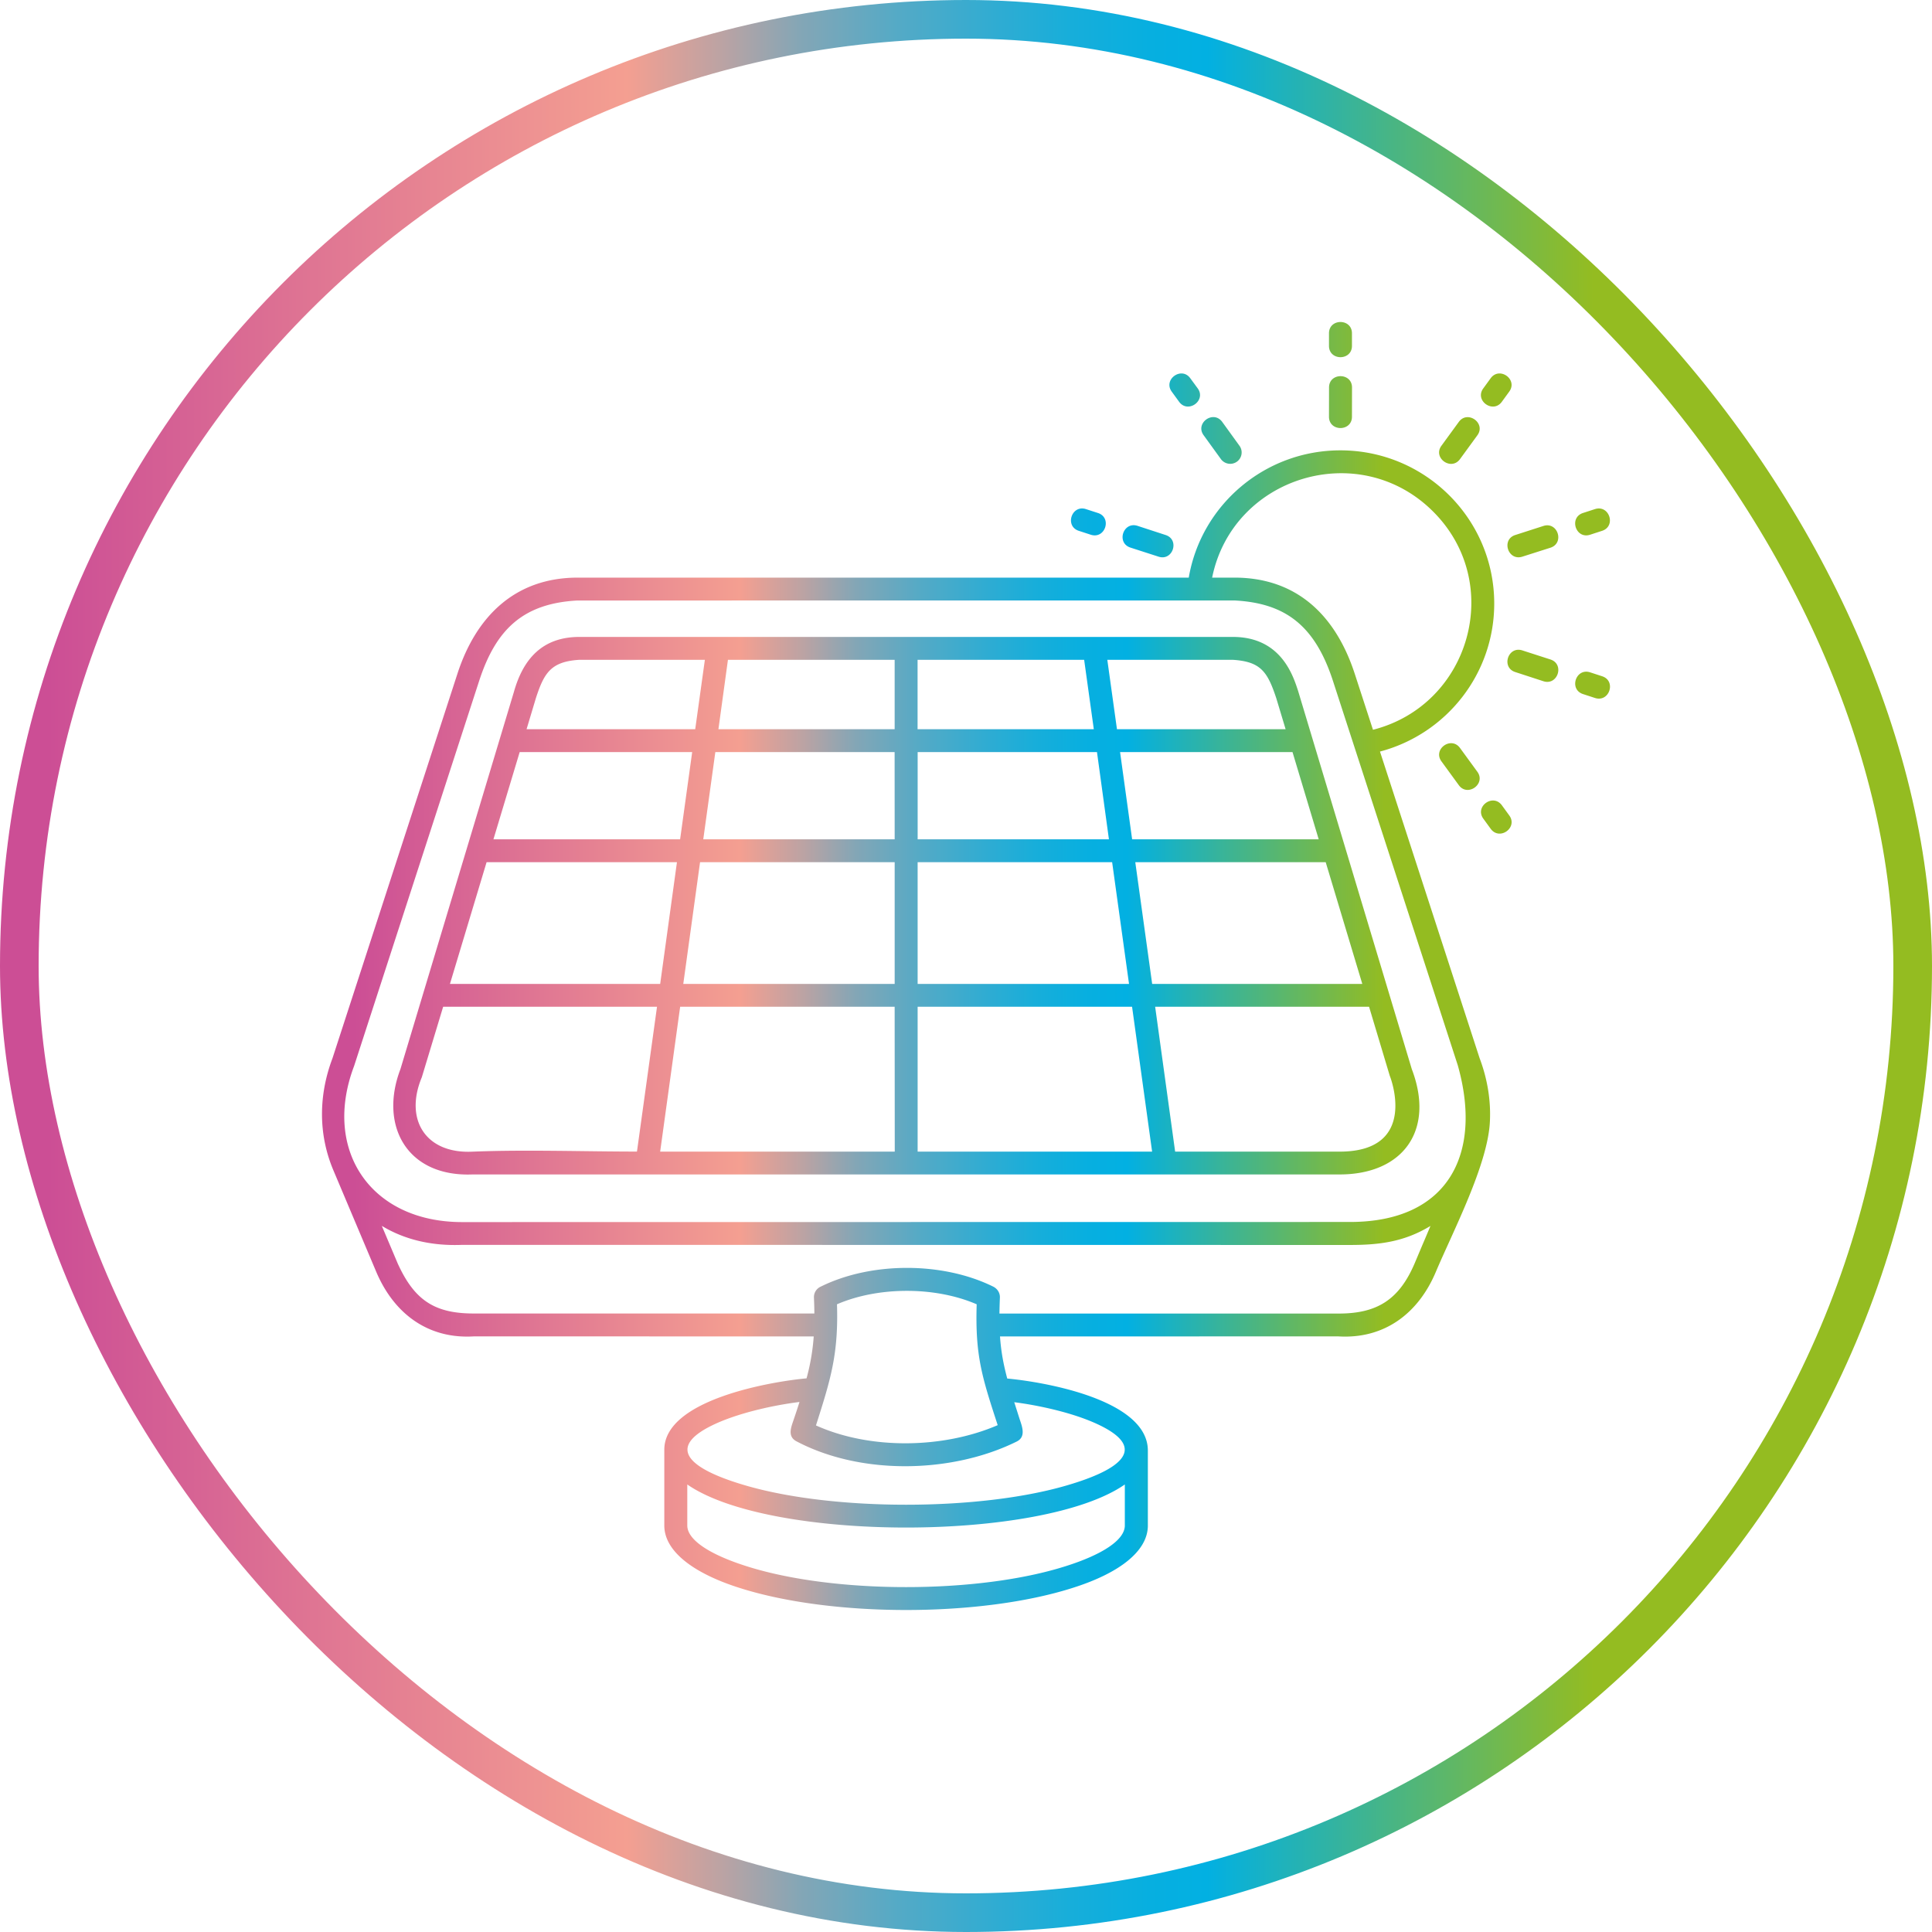
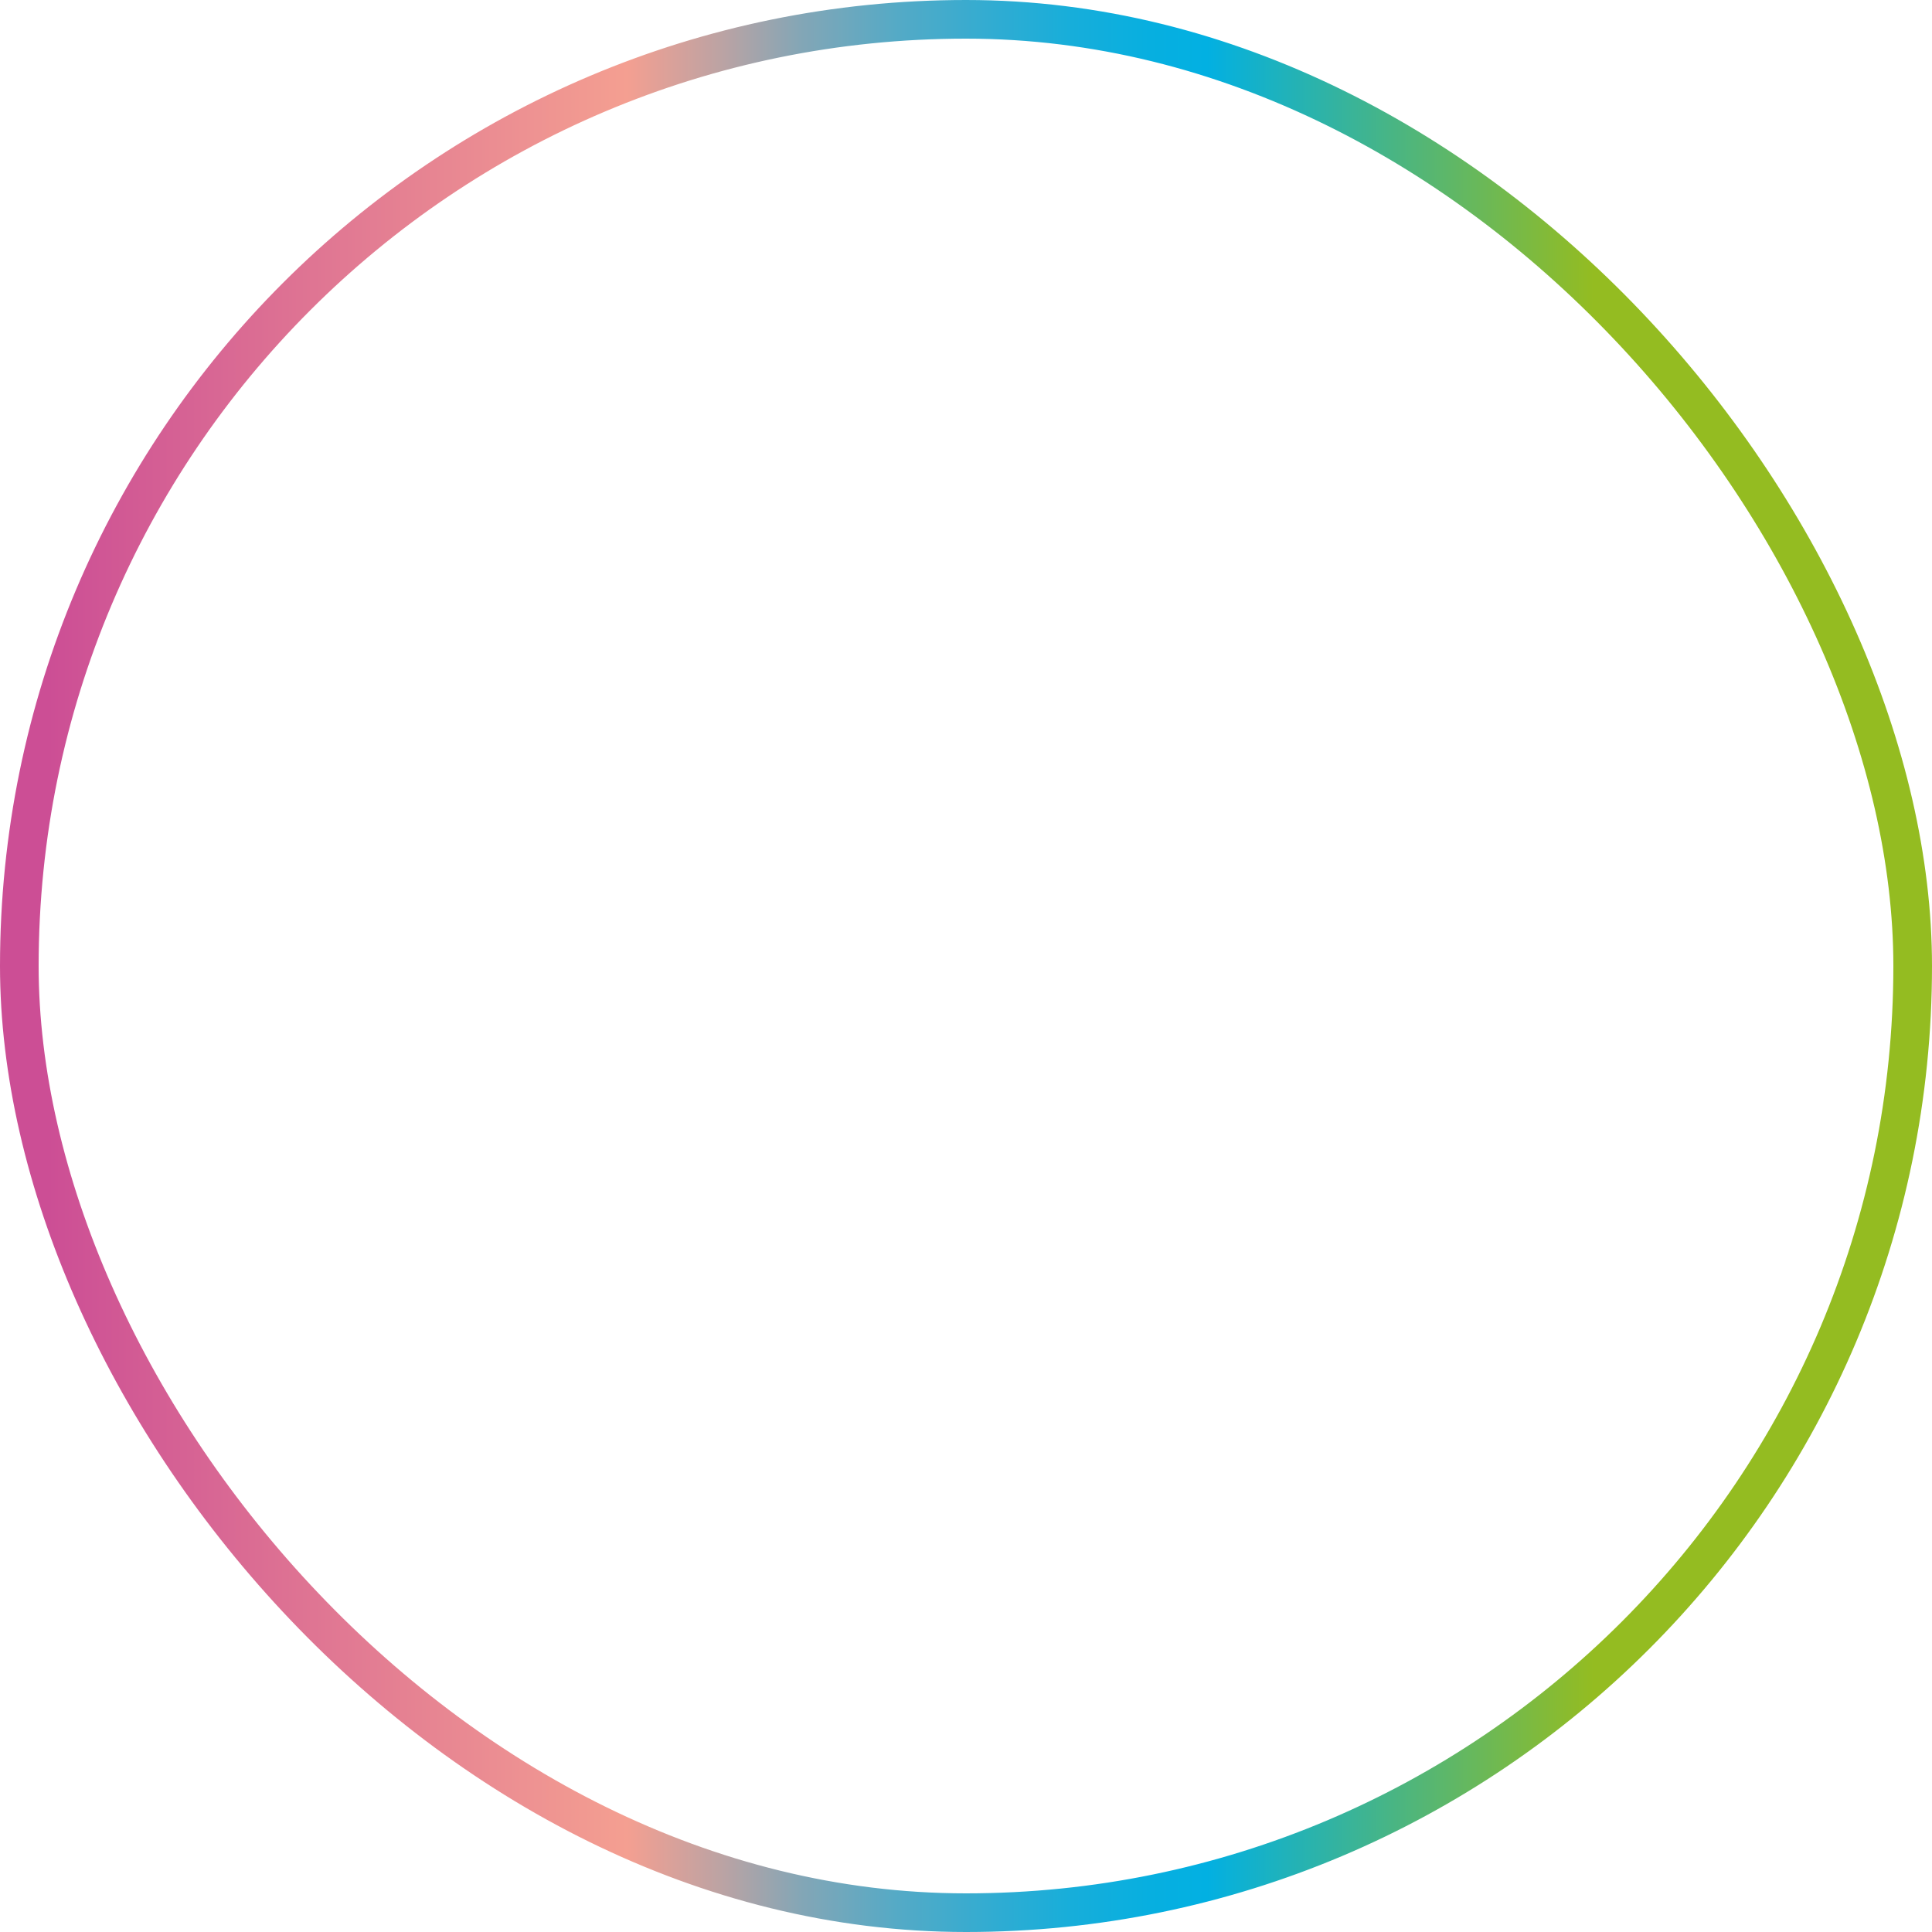
<svg xmlns="http://www.w3.org/2000/svg" width="200" height="200" fill="none" viewBox="0 0 200 200">
  <rect width="196" height="196" x="2" y="2" stroke="url(#a)" stroke-width="4" rx="98" />
-   <path fill="url(#b)" d="M139.751 126.498c10.251 0 13.736-7.129 11.155-16.23L137.99 70.495c-1.896-5.838-5.018-8.065-10.203-8.337l-68.01.006c-5.654.302-8.455 3.02-10.18 8.337-1.082 3.328-12.944 39.863-12.944 39.863-3.295 8.692 1.712 16.146 11.19 16.146l91.908-.012ZM54.51 75.487h17.459l.999-7.183H59.963c-2.926.184-3.64 1.345-4.495 3.991l-.958 3.192Zm19.86 0h18.244v-7.183H75.357l-.986 7.183Zm20.623 0h18.237l-.999-7.183H94.987v7.183h.006Zm20.634 0h17.459l-.963-3.198c-.916-2.782-1.635-3.801-4.501-3.985h-12.993l.998 7.183Zm18.173 2.369h-17.851l1.248 9.03h19.315l-2.712-9.03Zm-20.241 0H94.995v9.03h19.801l-1.237-9.03Zm-20.944 0H74.051l-1.249 9.03h19.814l-.006-9.03h.005Zm-20.961 0H53.797l-2.717 9.03h19.325l1.249-9.03Zm65.582 11.398h-19.712l1.748 12.6h21.752l-3.788-12.6Zm-22.108 0H94.993v12.6h21.883l-1.748-12.6Zm-22.513 0H72.47l-1.737 12.6h21.883v-12.6Zm-22.537 0H50.372l-3.793 12.6h21.763l1.736-12.6Zm71.647 14.963h-22.144l2.069 14.999h17.025c8.313 0 5.209-7.846 5.197-7.84l-2.147-7.159Zm-24.534 0H94.993v14.999h24.273l-2.075-14.999Zm-24.577 0H70.41l-2.07 14.999h24.285l-.011-14.999Zm-24.6 0H45.876l-2.212 7.307c-1.82 4.358.386 7.905 5.197 7.698 5.506-.225 11.524-.012 17.078-.012l2.075-14.993Zm50.812 45.949v7.756c0 2.665-2.979 4.945-7.814 6.466-9.556 3.038-24.868 3.038-34.429 0-4.829-1.527-7.814-3.813-7.814-6.466v-7.845c0-5.229 11.251-7.082 14.724-7.39a22.29 22.29 0 0 0 .743-4.34l-35.161-.006c-4.793.302-8.313-2.387-10.133-6.697l-4.424-10.481c-1.593-3.766-1.534-7.816-.095-11.624l12.921-39.767c1.915-5.927 5.953-9.977 12.458-9.977h63.258c1.29-7.538 7.879-13.175 15.697-13.175 8.789 0 15.925 7.1 15.925 15.858 0 7.271-4.936 13.5-11.827 15.323l10.311 31.733c.82 2.167 1.171 4.394 1.07 6.525-.19 4.447-3.794 11.346-5.59 15.585-1.807 4.311-5.334 6.999-10.12 6.697l-35.006.006c.107 1.569.362 2.901.749 4.358 3.96.367 14.557 2.226 14.557 7.461Zm-47.678 3.505v4.246c0 1.509 2.355 3.019 6.149 4.221 9.062 2.878 23.934 2.878 32.996 0 3.8-1.196 6.149-2.712 6.149-4.221v-4.246c-8.539 5.945-36.743 5.945-45.294 0Zm11.613-8.539c-2.438.302-5.863 1.019-8.467 2.156-5.685 2.51-2.973 4.796 2.979 6.513 9.074 2.623 23.982 2.623 33.05 0 5.958-1.717 8.67-4.002 2.973-6.513-2.533-1.113-5.887-1.824-8.301-2.132l.535 1.682c.25.77.737 1.889-.285 2.392-6.708 3.316-16.115 3.494-22.781-.018-1.029-.533-.523-1.563-.262-2.374.208-.604.393-1.173.56-1.706Zm20.747-10.8a61.017 61.017 0 0 0-.047 1.646h35.071c4.038.018 6.327-1.451 7.933-5.246 1.195-2.842.642-1.504 1.617-3.825-2.676 1.628-5.221 1.972-8.325 1.972l-91.907-.012c-3.068.13-5.916-.504-8.325-1.966l1.642 3.884c1.718 3.784 3.793 5.199 7.908 5.187h35.227c0-.509-.018-1.054-.042-1.646a1.183 1.183 0 0 1 .708-1.137c5.233-2.593 12.666-2.581 17.893.024.422.231.671.663.647 1.119Zm-.226 13.199c-1.629-4.986-2.342-7.201-2.176-12.512-4.293-1.854-10.168-1.854-14.462 0 .161 5.151-.642 7.733-2.176 12.541 5.625 2.534 13.178 2.404 18.814-.029Zm35.399-25.953h-89.76c-6.809.272-9.693-5.069-7.469-10.901l11.75-39.058c.97-3.446 2.98-5.684 6.78-5.684h67.65c5.043 0 6.262 4.121 6.755 5.613l11.762 39.127c2.42 6.348-.921 10.903-7.468 10.903Zm3.449-46.032c10.085-2.57 13.665-15.2 6.208-22.608-7.659-7.626-20.741-3.6-22.858 6.857h2.307c6.565 0 10.537 4.044 12.463 9.977l1.88 5.774Zm9.009-28.02c-.916 1.256-2.843-.13-1.921-1.385l1.796-2.463c.91-1.255 2.842.13 1.921 1.386l-1.796 2.463Zm4.329-5.932c-.916 1.255-2.843-.13-1.921-1.386l.767-1.054c.916-1.255 2.843.13 1.921 1.386l-.767 1.054Zm2.134 16.028c-1.492.486-2.223-1.764-.743-2.238l2.908-.936c1.487-.485 2.218 1.765.737 2.25l-2.902.924Zm7.005-2.268c-1.486.486-2.218-1.764-.737-2.25l1.237-.402c1.492-.48 2.224 1.77.737 2.25l-1.237.402Zm-7.748 14.217c-1.486-.48-.749-2.73.744-2.238l2.901.936c1.487.485.75 2.735-.737 2.25l-2.908-.948Zm7.017 2.28c-1.487-.486-.749-2.736.737-2.25l1.237.403c1.493.48.755 2.73-.737 2.25l-1.237-.403Zm-14.658 6.964c-.915-1.256.999-2.641 1.921-1.386l1.796 2.463c.916 1.256-1.011 2.641-1.921 1.386l-1.796-2.463Zm4.335 5.933c-.915-1.255.999-2.641 1.921-1.386l.767 1.054c.916 1.255-.999 2.641-1.921 1.386l-.767-1.054Zm-32.888-29.364c1.486.48.749 2.73-.738 2.239l-2.901-.936c-1.493-.486-.756-2.736.737-2.25l2.902.947Zm-7.005-2.28c1.486.486.749 2.736-.743 2.25l-1.237-.402c-1.487-.48-.75-2.73.737-2.25l1.243.403Zm14.646-6.963a1.175 1.175 0 0 1-.262 1.652 1.193 1.193 0 0 1-1.659-.272l-1.784-2.464c-.916-1.255.999-2.64 1.921-1.385l1.784 2.469Zm-4.317-5.933c.91 1.255-1.011 2.64-1.927 1.385l-.767-1.054c-.91-1.255 1.011-2.64 1.921-1.385l.773 1.054Zm15.965 2.93c0 1.564-2.378 1.564-2.378 0l.006-3.025c0-1.563 2.378-1.563 2.378 0l-.006 3.026Zm0-7.336c0 1.564-2.378 1.564-2.378 0v-1.296c0-1.563 2.378-1.563 2.378 0v1.296Z" />
  <defs>
    <linearGradient id="a" x1="4.948" x2="204.961" y1="94.969" y2="94.969" gradientUnits="userSpaceOnUse">
      <stop stop-color="#CC4E95" />
      <stop offset=".13" stop-color="#DE7393" />
      <stop offset=".3" stop-color="#F49F91" />
      <stop offset=".35" stop-color="#BAA3A4" />
      <stop offset=".39" stop-color="#83A6B6" />
      <stop offset=".44" stop-color="#54AAC6" />
      <stop offset=".49" stop-color="#30ACD2" />
      <stop offset=".53" stop-color="#17AEDA" />
      <stop offset=".57" stop-color="#07AFE0" />
      <stop offset=".6" stop-color="#02B0E2" />
      <stop offset=".68" stop-color="#3DB493" />
      <stop offset=".8" stop-color="#94BC21" />
      <stop offset="1" stop-color="#94BC21" />
    </linearGradient>
    <linearGradient id="b" x1="36.632" x2="169.974" y1="96.646" y2="96.646" gradientUnits="userSpaceOnUse">
      <stop stop-color="#CC4E95" />
      <stop offset=".13" stop-color="#DE7393" />
      <stop offset=".3" stop-color="#F49F91" />
      <stop offset=".35" stop-color="#BAA3A4" />
      <stop offset=".39" stop-color="#83A6B6" />
      <stop offset=".44" stop-color="#54AAC6" />
      <stop offset=".49" stop-color="#30ACD2" />
      <stop offset=".53" stop-color="#17AEDA" />
      <stop offset=".57" stop-color="#07AFE0" />
      <stop offset=".6" stop-color="#02B0E2" />
      <stop offset=".68" stop-color="#3DB493" />
      <stop offset=".8" stop-color="#94BC21" />
      <stop offset="1" stop-color="#94BC21" />
    </linearGradient>
  </defs>
</svg>